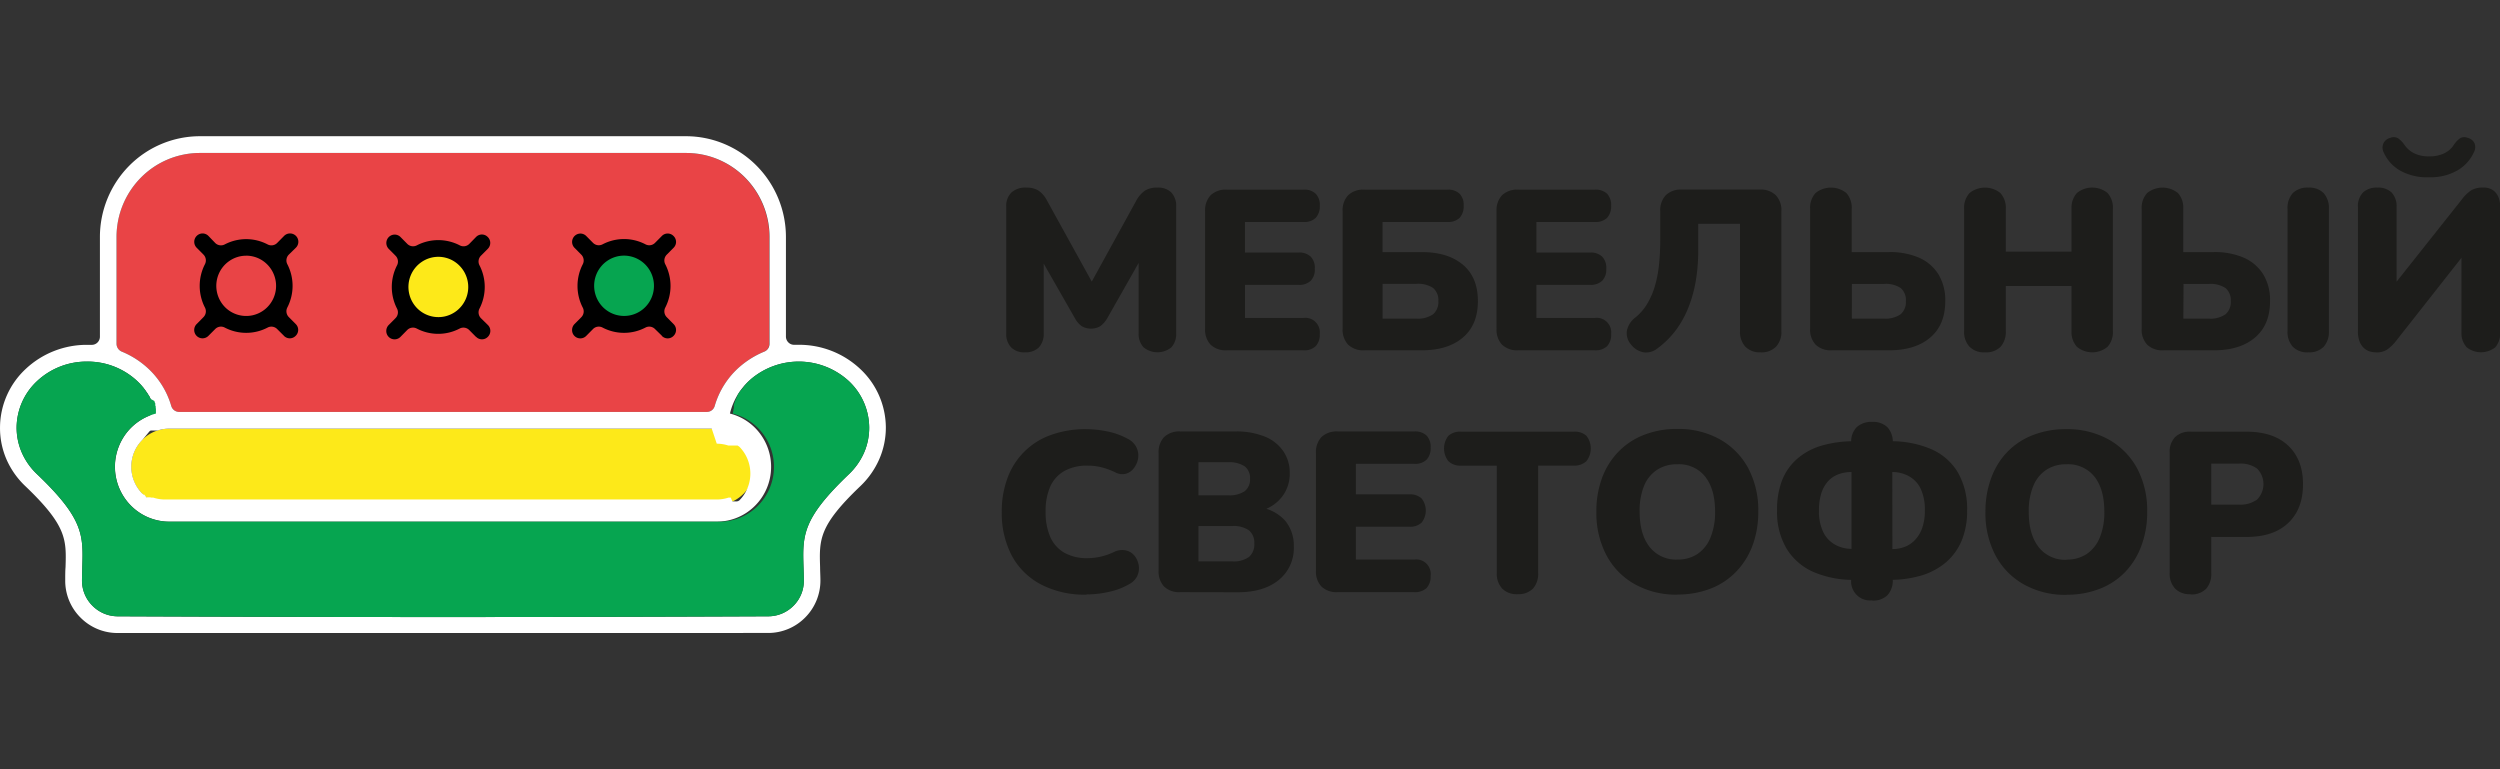
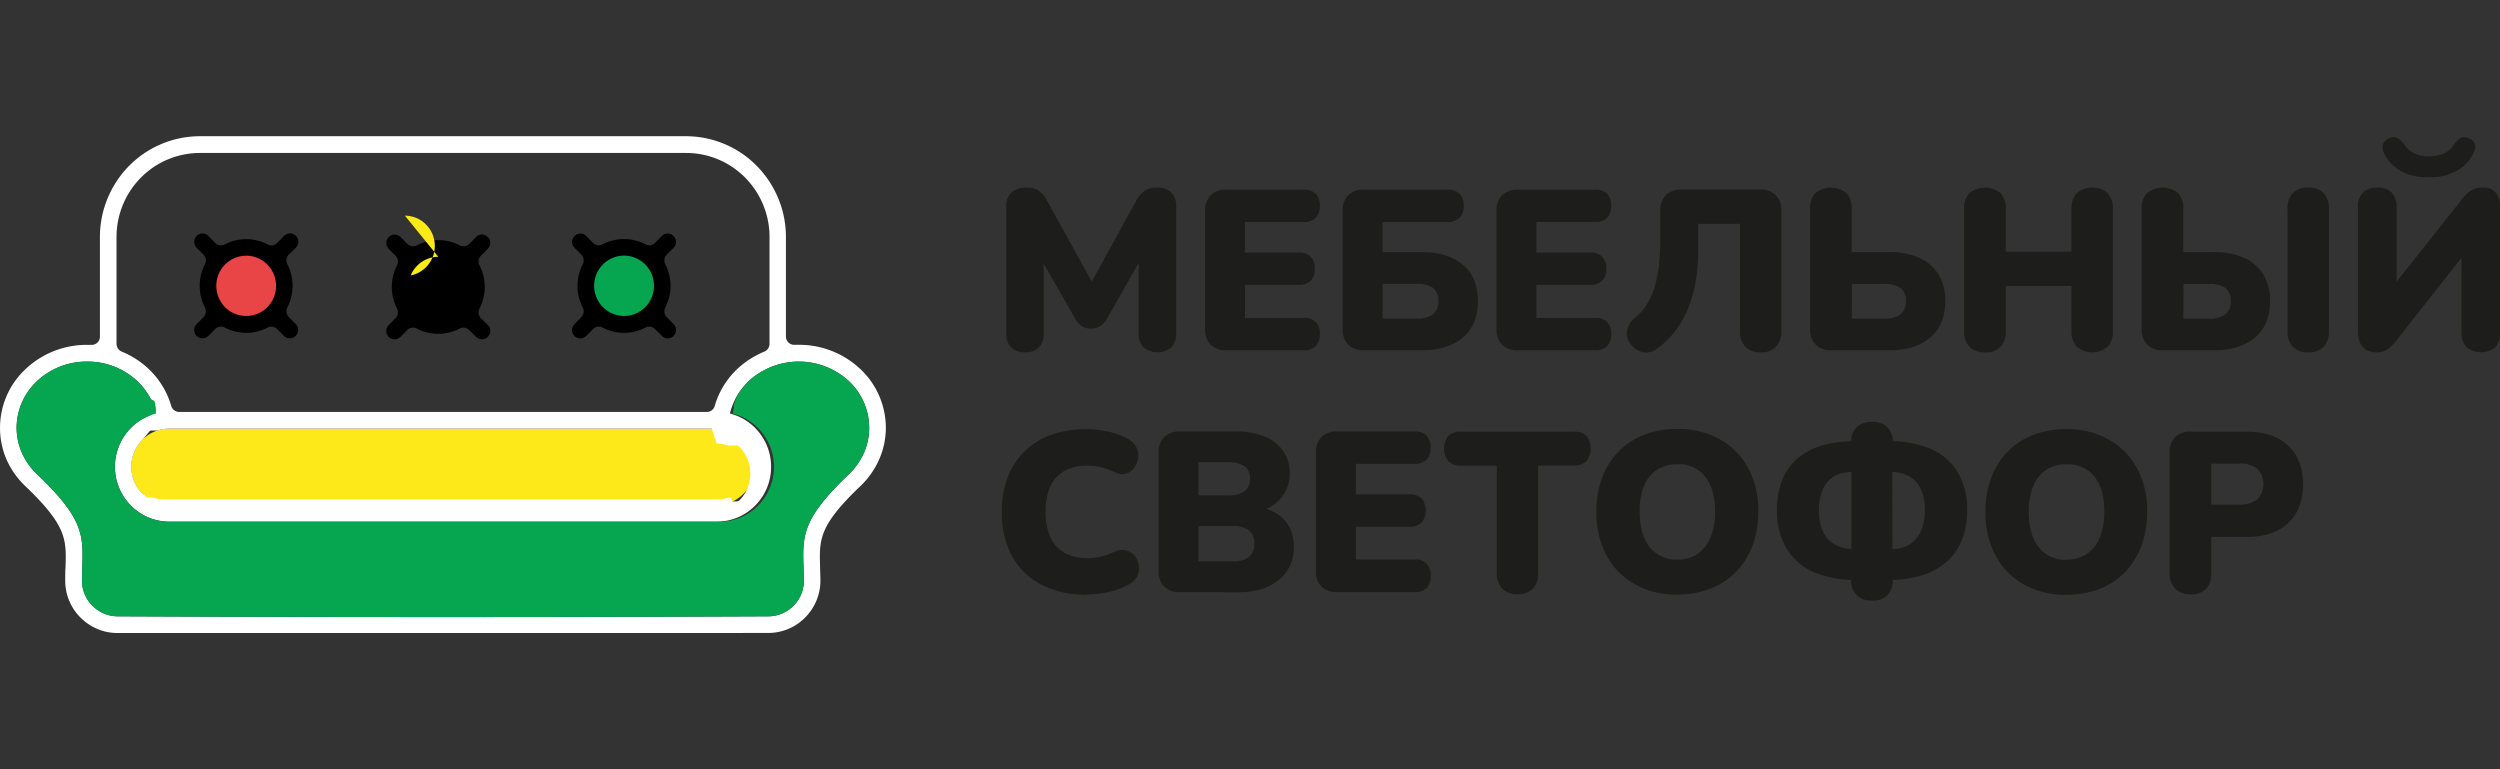
<svg xmlns="http://www.w3.org/2000/svg" width="156" height="48" fill="none">
  <rect width="100%" height="100%" fill="#333333" stroke="none" />
  <g clip-path="url(#a)">
    <path d="M21.818 26.748H10.546c-.625 0-1.225.251-1.668.697a2.39 2.39 0 0 0 0 3.364 2.348 2.348 0 0 0 1.668.697h34.185c.625 0 1.225-.25 1.667-.697a2.39 2.39 0 0 0 0-3.364 2.348 2.348 0 0 0-1.667-.697H21.818Z" fill="#FDE919" />
-     <path d="M42.82 9.545H12.457a5.182 5.182 0 0 0-3.662 1.537 5.272 5.272 0 0 0-1.525 3.694v6.683a.538.538 0 0 0 .346.489c.55.228 1.059.544 1.508.937a5.144 5.144 0 0 1 1.564 2.453.512.512 0 0 0 .482.366h32.933a.505.505 0 0 0 .492-.366 5.126 5.126 0 0 1 1.567-2.453c.448-.394.958-.71 1.508-.937a.532.532 0 0 0 .335-.49v-6.682a5.272 5.272 0 0 0-1.524-3.694 5.182 5.182 0 0 0-3.663-1.537Z" fill="#E94446" />
    <path d="M45.546 25.804a3.4 3.4 0 0 1 1.581.906 3.45 3.45 0 0 1 .733 3.726 3.417 3.417 0 0 1-1.247 1.536 3.374 3.374 0 0 1-1.882.579H10.546a3.38 3.38 0 0 1-2.145-.79 3.432 3.432 0 0 1-1.164-1.983 3.452 3.452 0 0 1 .344-2.277 3.407 3.407 0 0 1 1.696-1.544.522.522 0 0 0 .307-.668 4.12 4.12 0 0 0-1.137-1.616 4.532 4.532 0 0 0-3.014-1.11 4.525 4.525 0 0 0-3.12 1.218 3.997 3.997 0 0 0-1.277 2.899c0 .537.11 1.07.325 1.561.22.504.539.958.937 1.335 2.935 2.8 2.901 3.817 2.835 5.843 0 .256-.017.512-.017.796v.018a2.208 2.208 0 0 0 .647 1.557c.41.42.969.66 1.554.668 13.532.061 27.111.061 40.643 0a2.22 2.22 0 0 0 1.556-.66 2.199 2.199 0 0 0 .645-1.558v-.017c0-.274-.013-.543-.02-.797-.064-2.028-.097-3.042 2.838-5.843a4.18 4.18 0 0 0 .937-1.334 3.904 3.904 0 0 0 .322-1.562 4.004 4.004 0 0 0-1.269-2.906 4.62 4.62 0 0 0-3.043-1.218 4.617 4.617 0 0 0-3.083 1.11 4.07 4.07 0 0 0-1.295 2.13m-1.135.946H10.546c-.243 0-.485.039-.716.115H9.4l-.016.013-.017.015h-.013l-.02.02-.018.018-.43.518a2.37 2.37 0 0 0-.692 1.68 2.386 2.386 0 0 0 .693 1.68h.012l.013.012.013.013.018.015.02.018h.043l.135.166h.241l.043.018h.14c.235.079.48.118.728.118h34.439c.247 0 .493-.04.728-.118H45.602l.096.238H45.998l.02-.015h.038l.02-.018h.016l.012-.013.013-.012h.013a2.368 2.368 0 0 0 .692-1.68 2.386 2.386 0 0 0-.692-1.68h-.013l-.018-.018-.02-.02h-.013l-.02-.016-.018-.015H45.444a2.296 2.296 0 0 0-.718-.115l-.313-.937Zm-37.142-5.29a.538.538 0 0 0 .345.489c.55.228 1.06.544 1.508.937a5.144 5.144 0 0 1 1.564 2.453.513.513 0 0 0 .483.366h32.933a.505.505 0 0 0 .492-.366 5.144 5.144 0 0 1 1.564-2.453c.455-.394.969-.711 1.523-.94a.526.526 0 0 0 .336-.486v-6.683a5.27 5.27 0 0 0-1.529-3.7 5.18 5.18 0 0 0-3.671-1.531H12.458a5.18 5.18 0 0 0-3.663 1.536 5.27 5.27 0 0 0-1.524 3.695v6.683ZM7.335 39.5h-.026a3.24 3.24 0 0 1-2.285-.963 3.237 3.237 0 0 1-.954-2.304v-.028c0-.305 0-.571.02-.817.053-1.718.081-2.581-2.513-5.057-.5-.473-.9-1.042-1.176-1.675a4.92 4.92 0 0 1-.4-1.976 5.017 5.017 0 0 1 1.605-3.659 5.56 5.56 0 0 1 3.827-1.503H5.7a.505.505 0 0 0 .494-.31.515.515 0 0 0 .041-.202v-6.23a6.32 6.32 0 0 1 1.828-4.433A6.214 6.214 0 0 1 12.458 8.5h30.361a6.214 6.214 0 0 1 4.395 1.843 6.321 6.321 0 0 1 1.828 4.433v6.227a.517.517 0 0 0 .332.481.501.501 0 0 0 .203.031h.267a5.56 5.56 0 0 1 3.828 1.503 5.007 5.007 0 0 1 1.181 1.662c.276.63.42 1.31.424 2 0 .68-.14 1.354-.412 1.976a5.197 5.197 0 0 1-1.175 1.675c-2.597 2.476-2.57 3.329-2.516 5.057 0 .256.018.512.02.817v.025a3.258 3.258 0 0 1-.954 2.305 3.236 3.236 0 0 1-2.285.962l-40.62.003Z" fill="#fff" />
    <path d="m41.3 20.949-.426-.415a.506.506 0 0 0-.602-.092 2.882 2.882 0 0 1-2.668 0 .504.504 0 0 0-.602.092l-.421.425a.514.514 0 0 1-.883-.368c0-.139.055-.271.152-.37l.421-.424a.513.513 0 0 0 .091-.607 2.952 2.952 0 0 1 0-2.694.516.516 0 0 0-.09-.606l-.422-.426a.523.523 0 0 1 .365-.89.513.513 0 0 1 .366.153l.421.425a.507.507 0 0 0 .602.092 2.887 2.887 0 0 1 2.67 0 .504.504 0 0 0 .602-.092l.422-.425a.507.507 0 0 1 .731 0 .512.512 0 0 1 0 .737l-.421.425a.514.514 0 0 0-.092.607 2.947 2.947 0 0 1 0 2.691.516.516 0 0 0 .092.607l.421.428a.51.51 0 0 1 .115.569.512.512 0 0 1-.115.168.506.506 0 0 1-.731 0" fill="#000" />
    <path d="M38.943 15.951c-.37 0-.73.11-1.038.317a1.88 1.88 0 0 0-.688.845 1.897 1.897 0 0 0 .405 2.052 1.863 1.863 0 0 0 1.684.514 1.86 1.86 0 0 0 1.36-1.125 1.898 1.898 0 0 0-.173-1.766 1.872 1.872 0 0 0-1.55-.837Z" fill="#06A550" />
    <path d="m17.719 20.955-.422-.42a.506.506 0 0 0-.601-.093 2.884 2.884 0 0 1-2.669 0 .503.503 0 0 0-.601.093l-.424.425a.517.517 0 0 1-.731 0 .522.522 0 0 1 0-.738l.423-.43a.514.514 0 0 0 .092-.607 2.953 2.953 0 0 1 0-2.693.515.515 0 0 0-.091-.607l-.422-.425a.524.524 0 0 1 .365-.893c.137 0 .269.055.366.153l.422.438a.507.507 0 0 0 .601.092 2.882 2.882 0 0 1 2.669 0 .504.504 0 0 0 .601-.092l.422-.428a.52.52 0 1 1 .733.737l-.426.418a.513.513 0 0 0-.094.607 2.946 2.946 0 0 1 0 2.69.516.516 0 0 0 .094.608l.424.427a.512.512 0 0 1 0 .738.508.508 0 0 1-.734 0" fill="#000" />
    <path d="M15.36 15.956c-.37 0-.73.112-1.035.319-.307.206-.545.5-.686.843a1.897 1.897 0 0 0 .403 2.049 1.862 1.862 0 0 0 1.683.514c.3-.06.582-.194.82-.39a1.881 1.881 0 0 0 .673-1.64 1.892 1.892 0 0 0-.977-1.475 1.853 1.853 0 0 0-.88-.222" fill="#E94446" />
    <path d="m29.704 21.023-.424-.427a.506.506 0 0 0-.602-.092 2.882 2.882 0 0 1-2.668 0 .504.504 0 0 0-.602.092l-.421.427a.517.517 0 0 1-.883-.376.526.526 0 0 1 .154-.369l.422-.425a.513.513 0 0 0 .093-.599 2.947 2.947 0 0 1 0-2.691.515.515 0 0 0-.093-.607l-.422-.425a.525.525 0 0 1 .367-.893c.137 0 .27.055.367.153l.421.425a.506.506 0 0 0 .602.092 2.907 2.907 0 0 1 2.67 0 .503.503 0 0 0 .602-.092l.417-.427a.508.508 0 0 1 .564-.116.51.51 0 0 1 .167.116.512.512 0 0 1 .116.57.512.512 0 0 1-.116.17l-.422.425a.514.514 0 0 0-.091.606 2.947 2.947 0 0 1 0 2.692.516.516 0 0 0 .091.606l.427.42a.51.51 0 0 1 .116.571.512.512 0 0 1-.116.17.509.509 0 0 1-.564.115.509.509 0 0 1-.167-.116" fill="#000" />
-     <path d="M27.351 16.025c-.368 0-.729.111-1.035.318-.307.206-.546.5-.687.843a1.897 1.897 0 0 0 .402 2.05 1.865 1.865 0 0 0 1.684.517c.3-.06.583-.194.82-.39a1.881 1.881 0 0 0 .674-1.64 1.893 1.893 0 0 0-.978-1.476 1.853 1.853 0 0 0-.88-.222Z" fill="#FDE919" />
+     <path d="M27.351 16.025c-.368 0-.729.111-1.035.318-.307.206-.546.5-.687.843c.3-.06.583-.194.82-.39a1.881 1.881 0 0 0 .674-1.64 1.893 1.893 0 0 0-.978-1.476 1.853 1.853 0 0 0-.88-.222Z" fill="#FDE919" />
    <path d="M7.317 38.458c13.532.062 27.112.062 40.643 0a2.212 2.212 0 0 0 1.554-.66 2.193 2.193 0 0 0 .647-1.557v-.018c0-.274-.012-.543-.02-.796-.066-2.026-.096-3.042 2.838-5.843.397-.378.715-.832.937-1.334a3.913 3.913 0 0 0 .323-1.562 4.007 4.007 0 0 0-1.27-2.906 4.625 4.625 0 0 0-3.042-1.218 4.622 4.622 0 0 0-3.084 1.107l-.028.029-.033.03-.017.016-.018.018-.026.023-.033.03-.025.026-.018.018-.023.023-.02.023-.028.03-.025.029-.03.033-.016.016-.018.02-.023.028-.025.03-.023.026v.013l-.015.018-.015.02-.02.029-.023.03-.023.029-.112.117-.043.06-.02.03-.023.03-.016.024-.02.033-.018.028-.02.036-.018.031-.012.023v.036l-.016.026-.02.033-.018.033-.018.033V24.867l-.015.033-.015.031-.018.036-.015.03-.03.075v.028l-.016.036c-.015.038-.03.074-.043.113v.222l-.025.075v.068l-.03.116c0 .026 0 .054-.021.077.805.2 1.51.691 1.98 1.38a3.446 3.446 0 0 1-.544 4.507 3.378 3.378 0 0 1-2.25.86H10.545a3.38 3.38 0 0 1-2.24-.868 3.449 3.449 0 0 1-.543-4.495 3.397 3.397 0 0 1 1.968-1.384v-.305l-.012-.038v-.1l-.013-.028-.015-.036v-.128l-.015-.03-.018-.037-.015-.03v-.049l-.25-.138-.017-.034-.018-.035-.015-.026v-.036l-.015-.023-.018-.03-.058-.072-.018-.031-.015-.02v-.021l-.018-.026-.061-.061-.02-.03-.018-.027v-.015a.803.803 0 0 0-.056-.074l-.025-.03L9 24.27l-.026-.034v-.012l-.02-.026-.069-.08-.023-.028-.018-.02-.012-.016-.02-.023-.026-.028-.025-.03-.023-.023-.02-.021-.07-.067-.035-.035-.066-.064-.02-.018-.018-.016-.033-.03-.03-.026a4.531 4.531 0 0 0-3.014-1.111 4.525 4.525 0 0 0-3.12 1.219 4.003 4.003 0 0 0-1.277 2.898c0 .538.11 1.07.325 1.562.22.503.539.957.937 1.334 2.935 2.801 2.902 3.818 2.836 5.843 0 .256-.016.512-.018.796v.018a2.22 2.22 0 0 0 .647 1.56c.412.418.97.657 1.554.665Z" fill="#06A550" />
    <path d="M63.96 21.986a1.138 1.138 0 0 1-.867-.312 1.202 1.202 0 0 1-.304-.88v-7.895a1.17 1.17 0 0 1 .325-.888 1.28 1.28 0 0 1 .916-.305c.274-.014.546.052.782.192.225.164.407.381.53.632l3.032 5.49h-.495l3.019-5.49c.13-.25.316-.466.543-.632.236-.14.508-.206.782-.192a1.165 1.165 0 0 1 .868.305 1.216 1.216 0 0 1 .302.888v7.892c.02.321-.086.638-.297.88a1.369 1.369 0 0 1-1.739 0 1.203 1.203 0 0 1-.305-.88V15.9h.287l-2.26 3.982a1.67 1.67 0 0 1-.416.47 1.165 1.165 0 0 1-1.165 0 1.455 1.455 0 0 1-.409-.47l-2.284-3.995h.322v4.904c.02.32-.086.637-.295.88a1.15 1.15 0 0 1-.875.313M76.559 21.858a1.352 1.352 0 0 1-1.016-.348 1.362 1.362 0 0 1-.345-1.001v-7.326a1.372 1.372 0 0 1 .346-1.001 1.36 1.36 0 0 1 1.015-.348h4.78a1.01 1.01 0 0 1 .762.256.994.994 0 0 1 .254.737 1.06 1.06 0 0 1-.254.768 1.012 1.012 0 0 1-.761.256h-3.654v1.908h3.341a1.024 1.024 0 0 1 .762.256.994.994 0 0 1 .254.753 1.002 1.002 0 0 1-.254.752 1.029 1.029 0 0 1-.762.256h-3.34v2.064h3.65a.894.894 0 0 1 .753.253.91.91 0 0 1 .263.756 1.032 1.032 0 0 1-.254.753 1.012 1.012 0 0 1-.762.256h-4.778ZM86.273 19.881h2.1c.37.03.74-.064 1.05-.269a.999.999 0 0 0 .33-.824.986.986 0 0 0-.33-.82 1.7 1.7 0 0 0-1.05-.256h-2.1v2.17Zm-1.13 1.977a1.352 1.352 0 0 1-1.016-.348 1.352 1.352 0 0 1-.347-1.001v-7.326a1.362 1.362 0 0 1 .345-1.001 1.36 1.36 0 0 1 1.015-.348h5.177a1.03 1.03 0 0 1 .762.256.986.986 0 0 1 .253.737 1.052 1.052 0 0 1-.253.768 1.023 1.023 0 0 1-.762.256h-4.044v1.88h2.452c1.082 0 1.935.263 2.56.788.624.526.936 1.282.936 2.269 0 .985-.312 1.743-.937 2.274-.624.53-1.477.796-2.559.796h-3.582ZM94.745 21.858a1.352 1.352 0 0 1-1.016-.348 1.353 1.353 0 0 1-.345-1.001v-7.326a1.362 1.362 0 0 1 .345-1.001 1.36 1.36 0 0 1 1.016-.348h4.775a1.025 1.025 0 0 1 .762.256 1.012 1.012 0 0 1 .254.737c.019.28-.072.556-.254.768a1.014 1.014 0 0 1-.762.256h-3.648v1.908h3.344a1.028 1.028 0 0 1 .761.256.997.997 0 0 1 .254.753 1.001 1.001 0 0 1-.254.752 1.037 1.037 0 0 1-.761.256h-3.344v2.064h3.648a.893.893 0 0 1 .753.253.914.914 0 0 1 .263.756 1.036 1.036 0 0 1-.254.753 1.031 1.031 0 0 1-.762.256h-4.775ZM109.861 21.986a1.264 1.264 0 0 1-.947-.348 1.373 1.373 0 0 1-.338-.988v-6.683h-2.607v1.636c.004.676-.052 1.351-.168 2.018a8.228 8.228 0 0 1-.495 1.692 6.07 6.07 0 0 1-.802 1.38c-.313.4-.678.754-1.087 1.052a1.118 1.118 0 0 1-.873.236 1.285 1.285 0 0 1-.79-.512 1.045 1.045 0 0 1-.226-.88c.077-.308.257-.579.508-.769.286-.23.532-.508.726-.822.202-.335.364-.693.48-1.068.134-.442.226-.897.274-1.357.059-.553.087-1.108.084-1.664v-1.726a1.356 1.356 0 0 1 .345-1.001 1.345 1.345 0 0 1 .995-.353h4.865a1.354 1.354 0 0 1 1 .348 1.335 1.335 0 0 1 .353 1.001v7.472a1.355 1.355 0 0 1-.338.988 1.264 1.264 0 0 1-.959.348ZM115.555 19.881h1.99c.37.03.74-.064 1.051-.268a.995.995 0 0 0 .33-.825.973.973 0 0 0-.33-.82 1.699 1.699 0 0 0-1.051-.25h-1.988l-.002 2.163Zm-1.242 1.977a1.354 1.354 0 0 1-1.015-.348 1.34 1.34 0 0 1-.274-.465 1.338 1.338 0 0 1-.071-.536v-7.467a1.355 1.355 0 0 1 .337-.996 1.533 1.533 0 0 1 1.925 0 1.382 1.382 0 0 1 .332.996v2.689h2.341a4.522 4.522 0 0 1 1.869.353c.496.216.916.579 1.205 1.04.295.503.441 1.08.422 1.664 0 .985-.312 1.743-.937 2.274-.624.53-1.477.796-2.559.796h-3.575ZM123.859 21.986a1.257 1.257 0 0 1-.959-.348 1.345 1.345 0 0 1-.338-.988v-7.608a1.356 1.356 0 0 1 .338-.996 1.532 1.532 0 0 1 1.924 0 1.367 1.367 0 0 1 .338.996V15.7h4.102v-2.658a1.37 1.37 0 0 1 .333-.996 1.514 1.514 0 0 1 1.917 0 1.382 1.382 0 0 1 .33.996v7.608c.024.36-.095.716-.33.988a1.497 1.497 0 0 1-1.917 0 1.364 1.364 0 0 1-.333-.988v-2.802h-4.102v2.802c.023.36-.094.713-.325.988a1.266 1.266 0 0 1-.973.348M144.04 21.986a1.258 1.258 0 0 1-.968-.348 1.374 1.374 0 0 1-.33-.988v-7.607a1.387 1.387 0 0 1 .33-.996 1.297 1.297 0 0 1 .968-.341 1.261 1.261 0 0 1 .952.34 1.383 1.383 0 0 1 .33.997v7.607c.024.359-.092.713-.323.988a1.264 1.264 0 0 1-.959.348Zm-7.799-2.104h1.566c.374.033.749-.062 1.064-.27a1.012 1.012 0 0 0 .33-.824.988.988 0 0 0-.33-.814 1.701 1.701 0 0 0-1.051-.256h-1.567l-.012 2.164Zm-1.239 1.976a1.352 1.352 0 0 1-1.016-.348 1.358 1.358 0 0 1-.345-1.001v-7.466a1.357 1.357 0 0 1 .34-.996 1.53 1.53 0 0 1 1.924 0 1.369 1.369 0 0 1 .33.996v2.688h1.92a4.52 4.52 0 0 1 1.868.353c.496.217.916.58 1.206 1.04.295.503.441 1.08.422 1.664 0 .985-.313 1.743-.937 2.274-.625.53-1.476.796-2.554.796h-3.158ZM151.565 11.06a3.405 3.405 0 0 1-1.825-.432 2.445 2.445 0 0 1-.996-1.117.663.663 0 0 1-.015-.576.66.66 0 0 1 .416-.33.56.56 0 0 1 .488.02c.161.113.3.256.409.42.16.23.377.414.629.533.286.128.597.189.909.18.315.008.628-.053.917-.18.251-.116.466-.3.619-.533.105-.163.238-.305.394-.42a.555.555 0 0 1 .487-.02.627.627 0 0 1 .401.312.645.645 0 0 1-.02.568 2.493 2.493 0 0 1-.995 1.125 3.338 3.338 0 0 1-1.818.45Zm-3.3 10.926a1.263 1.263 0 0 1-.468-.084.957.957 0 0 1-.358-.256 1.097 1.097 0 0 1-.226-.405 1.772 1.772 0 0 1-.078-.555v-7.759a1.234 1.234 0 0 1 .309-.909 1.238 1.238 0 0 1 .904-.312 1.192 1.192 0 0 1 .894.312 1.259 1.259 0 0 1 .305.91v5.148h-.396l4.47-5.633c.161-.223.36-.416.587-.57.233-.126.497-.185.761-.17.195-.006.388.043.556.141a.952.952 0 0 1 .356.41c.088.193.131.404.127.617v7.879a1.29 1.29 0 0 1-.305.924 1.44 1.44 0 0 1-1.777 0 1.279 1.279 0 0 1-.33-.924v-5.147h.381l-4.443 5.646a2.73 2.73 0 0 1-.579.566 1.218 1.218 0 0 1-.696.176M67.786 37.106a5.875 5.875 0 0 1-2.836-.64 4.372 4.372 0 0 1-1.813-1.792 5.704 5.704 0 0 1-.627-2.732c-.01-.723.113-1.44.36-2.118a4.476 4.476 0 0 1 1.055-1.647 4.426 4.426 0 0 1 1.652-1.034 6.297 6.297 0 0 1 2.209-.363 6.57 6.57 0 0 1 1.345.148c.431.088.847.24 1.234.45.238.115.431.305.551.541.1.207.137.44.104.668a1.34 1.34 0 0 1-.254.61.943.943 0 0 1-.507.363.91.91 0 0 1-.678-.092 4.754 4.754 0 0 0-.838-.307 3.57 3.57 0 0 0-.868-.105 2.9 2.9 0 0 0-1.458.333c-.39.222-.7.563-.883.975a3.775 3.775 0 0 0-.287 1.565 3.84 3.84 0 0 0 .294 1.587c.183.414.493.758.884.98.449.237.951.352 1.457.334a3.85 3.85 0 0 0 1.623-.382c.234-.121.504-.156.761-.1.212.05.4.17.536.341.133.17.221.374.254.589.037.225.005.457-.092.663a1.126 1.126 0 0 1-.507.512c-.38.22-.791.378-1.219.469a6.233 6.233 0 0 1-1.445.171M74.785 35.03h2.102c.372.03.742-.068 1.051-.277a1.024 1.024 0 0 0 .33-.832 1.003 1.003 0 0 0-.33-.825c-.31-.205-.68-.3-1.05-.271h-2.103v2.204Zm0-4.123h1.848c.364.028.727-.062 1.036-.256a.926.926 0 0 0 .333-.784.914.914 0 0 0-.333-.768 1.747 1.747 0 0 0-1.036-.256h-1.848v2.064Zm-1.127 6.043a1.348 1.348 0 0 1-1.016-.349 1.36 1.36 0 0 1-.345-1.003v-7.323a1.37 1.37 0 0 1 .345-1.004 1.37 1.37 0 0 1 1.016-.348h3.44a4.685 4.685 0 0 1 1.825.32c.463.182.862.496 1.15.904.272.402.414.878.407 1.364a2.333 2.333 0 0 1-.508 1.521 2.495 2.495 0 0 1-1.36.853v-.228a2.643 2.643 0 0 1 1.573.825c.375.454.57 1.032.549 1.623a2.548 2.548 0 0 1-.937 2.084c-.626.512-1.48.768-2.56.768l-3.58-.007ZM83.475 36.95a1.352 1.352 0 0 1-1.015-.349 1.357 1.357 0 0 1-.345-1.003v-7.323a1.371 1.371 0 0 1 .345-1.004 1.37 1.37 0 0 1 1.015-.348h4.78a1.033 1.033 0 0 1 .763.256 1.001 1.001 0 0 1 .253.74 1.047 1.047 0 0 1-.254.768 1.015 1.015 0 0 1-.761.256h-3.65v1.905h3.34a1.042 1.042 0 0 1 .762.256 1.217 1.217 0 0 1 0 1.508 1.037 1.037 0 0 1-.762.256h-3.34v2.049h3.65a.896.896 0 0 1 .759.258.913.913 0 0 1 .256.766 1.032 1.032 0 0 1-.254.753 1.031 1.031 0 0 1-.761.256h-4.78ZM94.697 37.078a1.26 1.26 0 0 1-.957-.348 1.339 1.339 0 0 1-.34-.976v-6.698h-2.214a1.076 1.076 0 0 1-.805-.277 1.287 1.287 0 0 1 0-1.587c.22-.186.505-.278.792-.256h7.022c.289-.024.575.068.797.256a1.288 1.288 0 0 1 0 1.585 1.08 1.08 0 0 1-.797.276h-2.214v6.699a1.38 1.38 0 0 1-.322.975 1.269 1.269 0 0 1-.975.348M104.666 34.916c.449.015.892-.11 1.269-.355.361-.255.64-.611.803-1.025.2-.51.297-1.058.284-1.608 0-.937-.207-1.666-.622-2.189a2.08 2.08 0 0 0-1.734-.768 2.231 2.231 0 0 0-1.269.348 2.194 2.194 0 0 0-.813 1.01 4.103 4.103 0 0 0-.271 1.6c0 .938.207 1.671.622 2.199a2.088 2.088 0 0 0 1.733.788m0 2.19a5.273 5.273 0 0 1-2.65-.648 4.453 4.453 0 0 1-1.777-1.813 5.633 5.633 0 0 1-.627-2.717c-.01-.722.112-1.44.358-2.117a4.664 4.664 0 0 1 1.031-1.636c.452-.46.997-.817 1.599-1.045a5.599 5.599 0 0 1 2.059-.364c.921-.02 1.831.2 2.643.64a4.508 4.508 0 0 1 1.777 1.793c.439.837.658 1.775.635 2.722a6.004 6.004 0 0 1-.358 2.12 4.72 4.72 0 0 1-1.031 1.641 4.432 4.432 0 0 1-1.6 1.052 5.6 5.6 0 0 1-2.059.364M118.086 34.645l-.507-.384h.507c.26.002.518-.043.762-.133.246-.095.468-.244.65-.435.201-.216.355-.473.449-.753.116-.348.171-.714.163-1.08a3.061 3.061 0 0 0-.267-1.38 1.76 1.76 0 0 0-.733-.769 2.15 2.15 0 0 0-1.031-.256h-.508l.508-.384.007 5.574Zm-2.551 0v-5.574l.492.384h-.507a2.285 2.285 0 0 0-.79.136 1.68 1.68 0 0 0-.64.417 2.04 2.04 0 0 0-.431.748 3.39 3.39 0 0 0-.155 1.096c-.018.473.076.944.277 1.372.163.326.42.594.738.768a2.09 2.09 0 0 0 1.001.256h.507l-.492.397Zm1.285 2.817a1.17 1.17 0 0 1-.964-.34 1.192 1.192 0 0 1-.341-.969v-.624l.619.653h-.393a6.214 6.214 0 0 1-2.582-.492c-.695-.3-1.28-.81-1.678-1.457a4.47 4.47 0 0 1-.592-2.373 5.036 5.036 0 0 1 .31-1.88c.204-.523.531-.989.952-1.357a4.062 4.062 0 0 1 1.523-.817 7.075 7.075 0 0 1 2.046-.271h.394l-.599.655v-.543a1.314 1.314 0 0 1 .337-.986 1.343 1.343 0 0 1 .975-.335 1.279 1.279 0 0 1 .95.336 1.338 1.338 0 0 1 .332.985v.543l-.606-.655h.38a6.326 6.326 0 0 1 2.623.491 3.604 3.604 0 0 1 1.663 1.45 4.55 4.55 0 0 1 .579 2.384 4.797 4.797 0 0 1-.338 1.869c-.216.52-.549.983-.972 1.352a4.248 4.248 0 0 1-1.524.824 6.85 6.85 0 0 1-2.031.277h-.38l.606-.653v.624c.024.358-.093.71-.325.981a1.257 1.257 0 0 1-.957.34M128.954 34.917c.45.015.893-.11 1.27-.356.362-.255.641-.61.805-1.024.2-.512.295-1.059.281-1.608 0-.937-.206-1.667-.619-2.19a2.094 2.094 0 0 0-1.737-.768 2.235 2.235 0 0 0-1.269.349 2.208 2.208 0 0 0-.81 1.008 4.115 4.115 0 0 0-.282 1.614c0 .938.207 1.672.62 2.199a2.085 2.085 0 0 0 1.734.789m0 2.189a5.275 5.275 0 0 1-2.651-.648 4.473 4.473 0 0 1-1.777-1.813 5.632 5.632 0 0 1-.627-2.716 5.946 5.946 0 0 1 .361-2.118 4.619 4.619 0 0 1 1.015-1.636c.453-.46 1-.817 1.602-1.045a5.584 5.584 0 0 1 2.057-.363 5.31 5.31 0 0 1 2.645.64 4.516 4.516 0 0 1 1.777 1.792c.439.838.658 1.775.635 2.722a5.937 5.937 0 0 1-.361 2.12 4.677 4.677 0 0 1-1.015 1.641 4.43 4.43 0 0 1-1.602 1.053 5.586 5.586 0 0 1-2.059.363M137.982 31.488h1.734c.402.027.801-.086 1.13-.32a1.372 1.372 0 0 0 0-1.925 1.766 1.766 0 0 0-1.13-.315h-1.734v2.56Zm-1.297 5.59a1.263 1.263 0 0 1-.957-.348 1.351 1.351 0 0 1-.34-.976v-7.507a1.308 1.308 0 0 1 .345-.98 1.32 1.32 0 0 1 .967-.331h3.468c1.129 0 2.002.292 2.618.875.616.584.923 1.387.921 2.41 0 1.024-.307 1.828-.921 2.412-.615.584-1.487.875-2.618.873h-2.186v2.261c.022.355-.093.705-.322.975a1.267 1.267 0 0 1-.975.349" fill="#1D1D1B" />
  </g>
  <defs>
    <clipPath id="a">
      <path fill="#fff" transform="translate(0 8.5)" d="M0 0h156v31H0z" />
    </clipPath>
  </defs>
</svg>